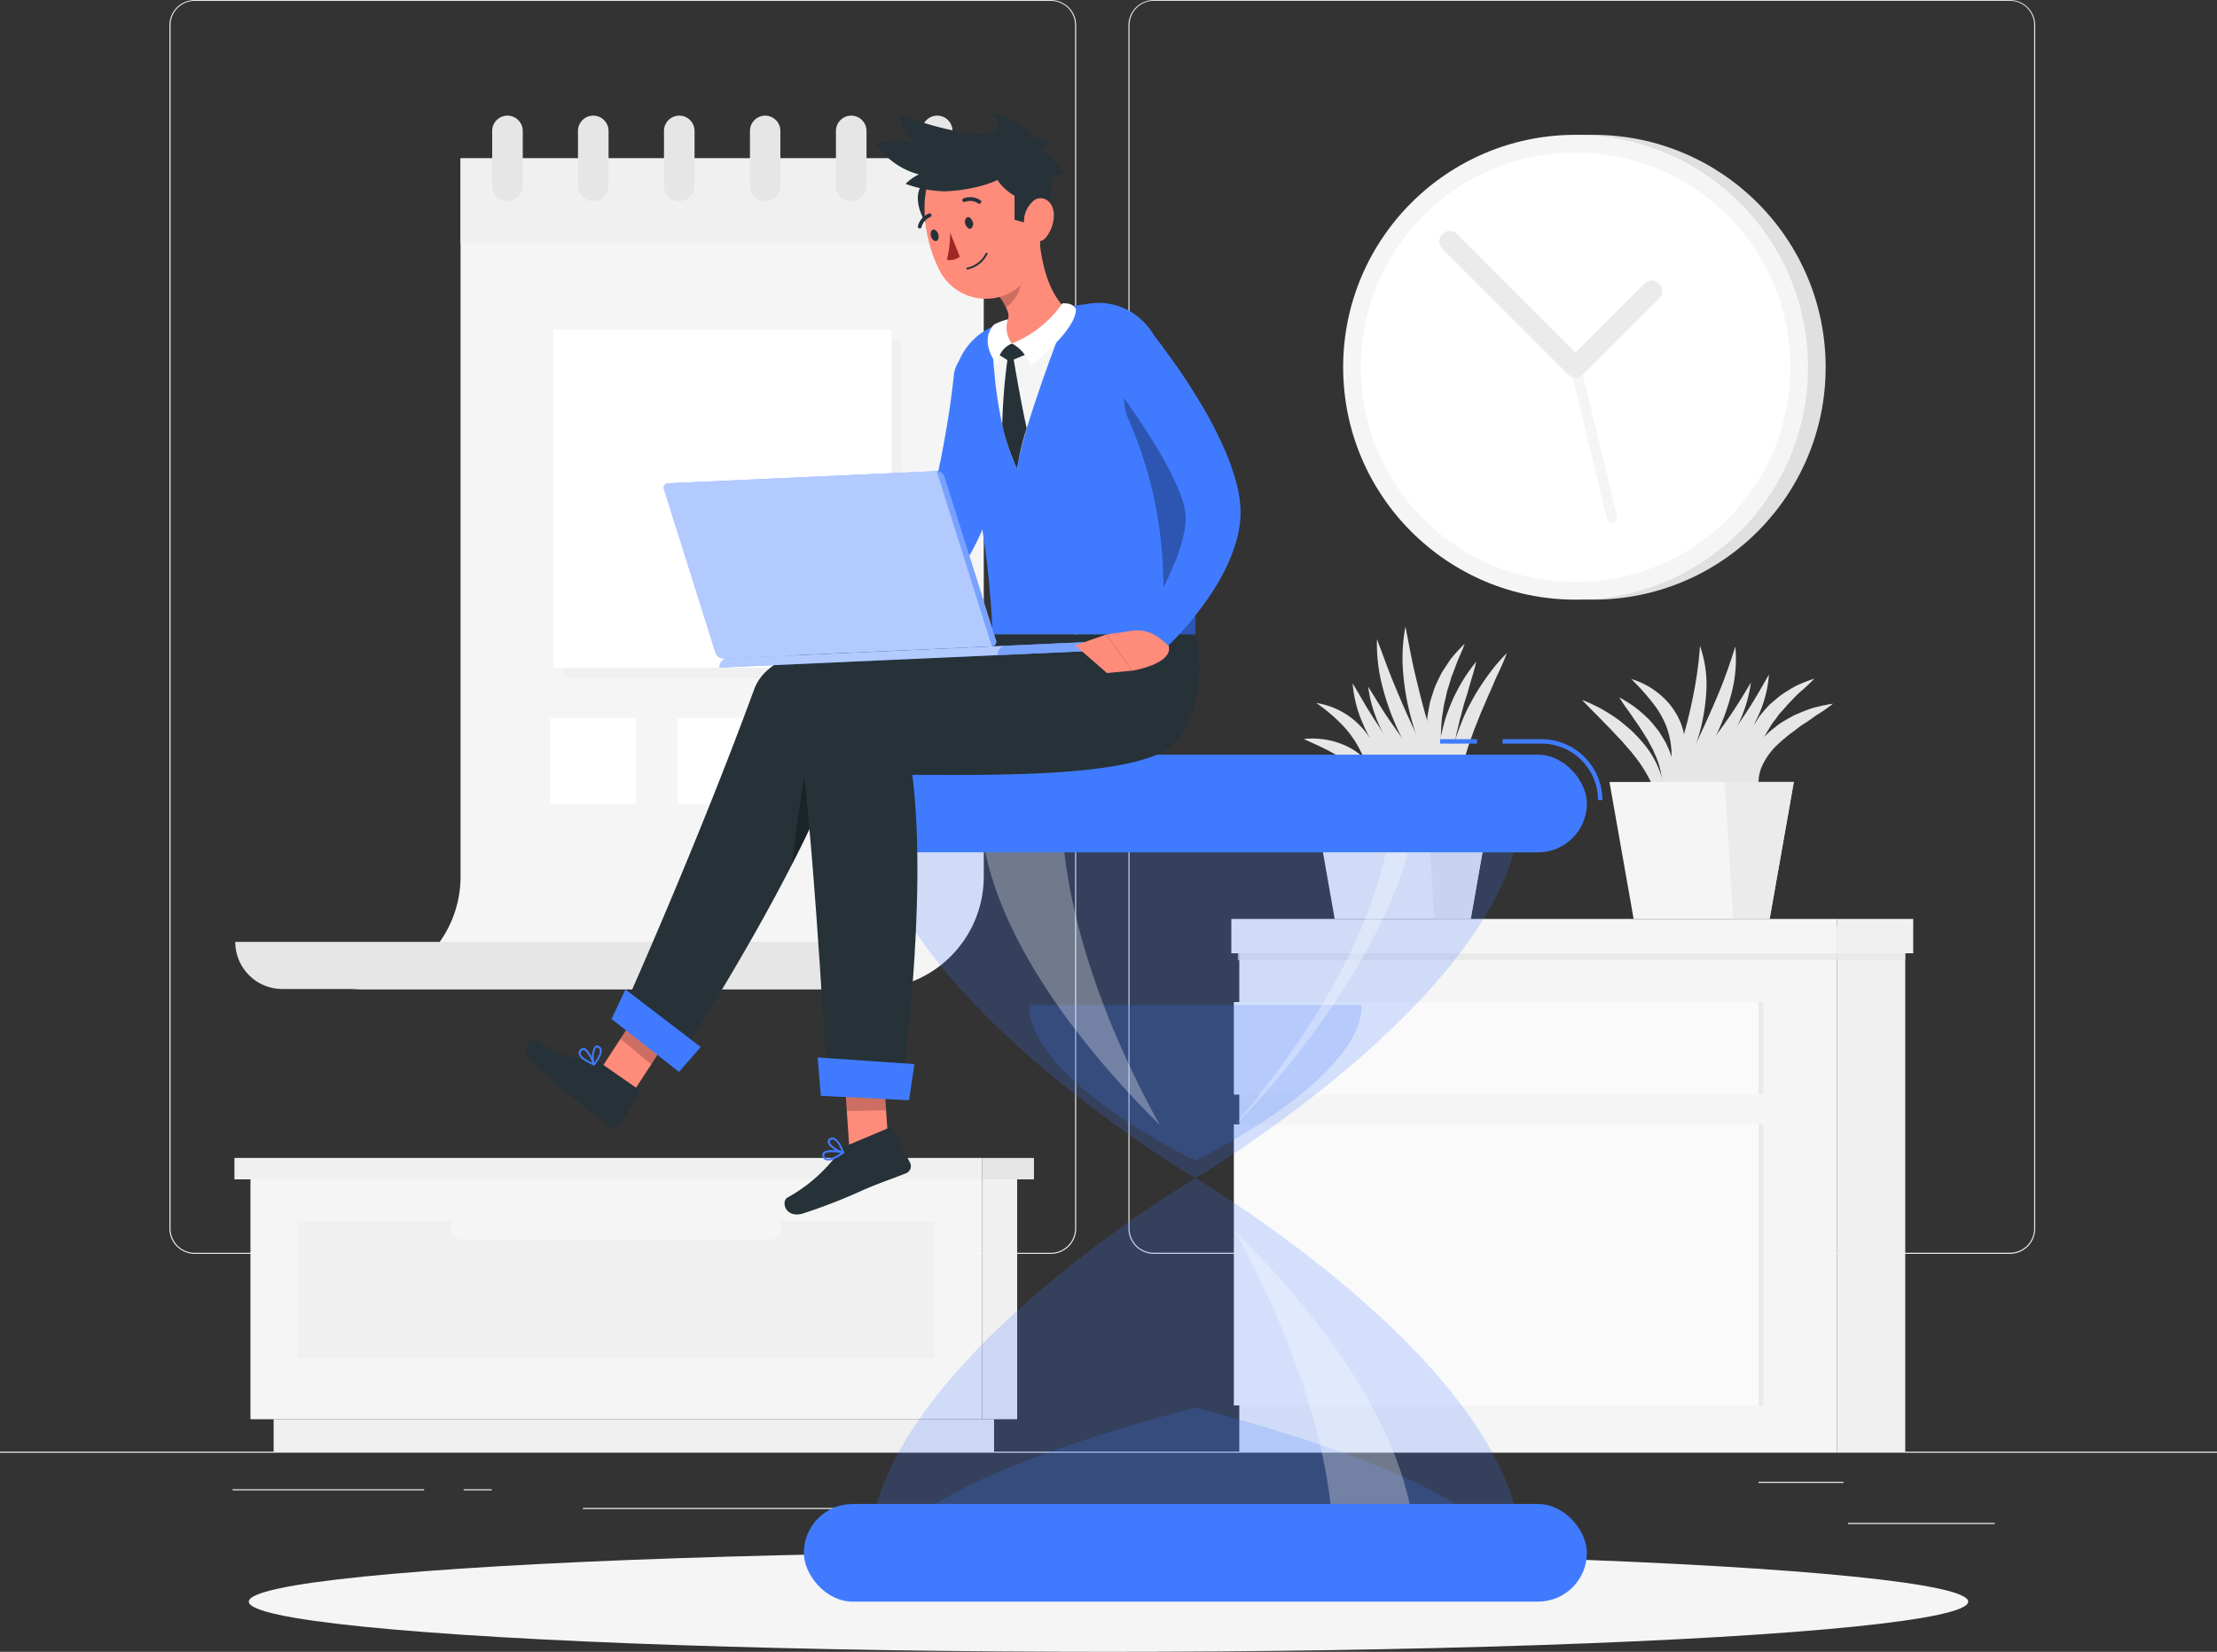
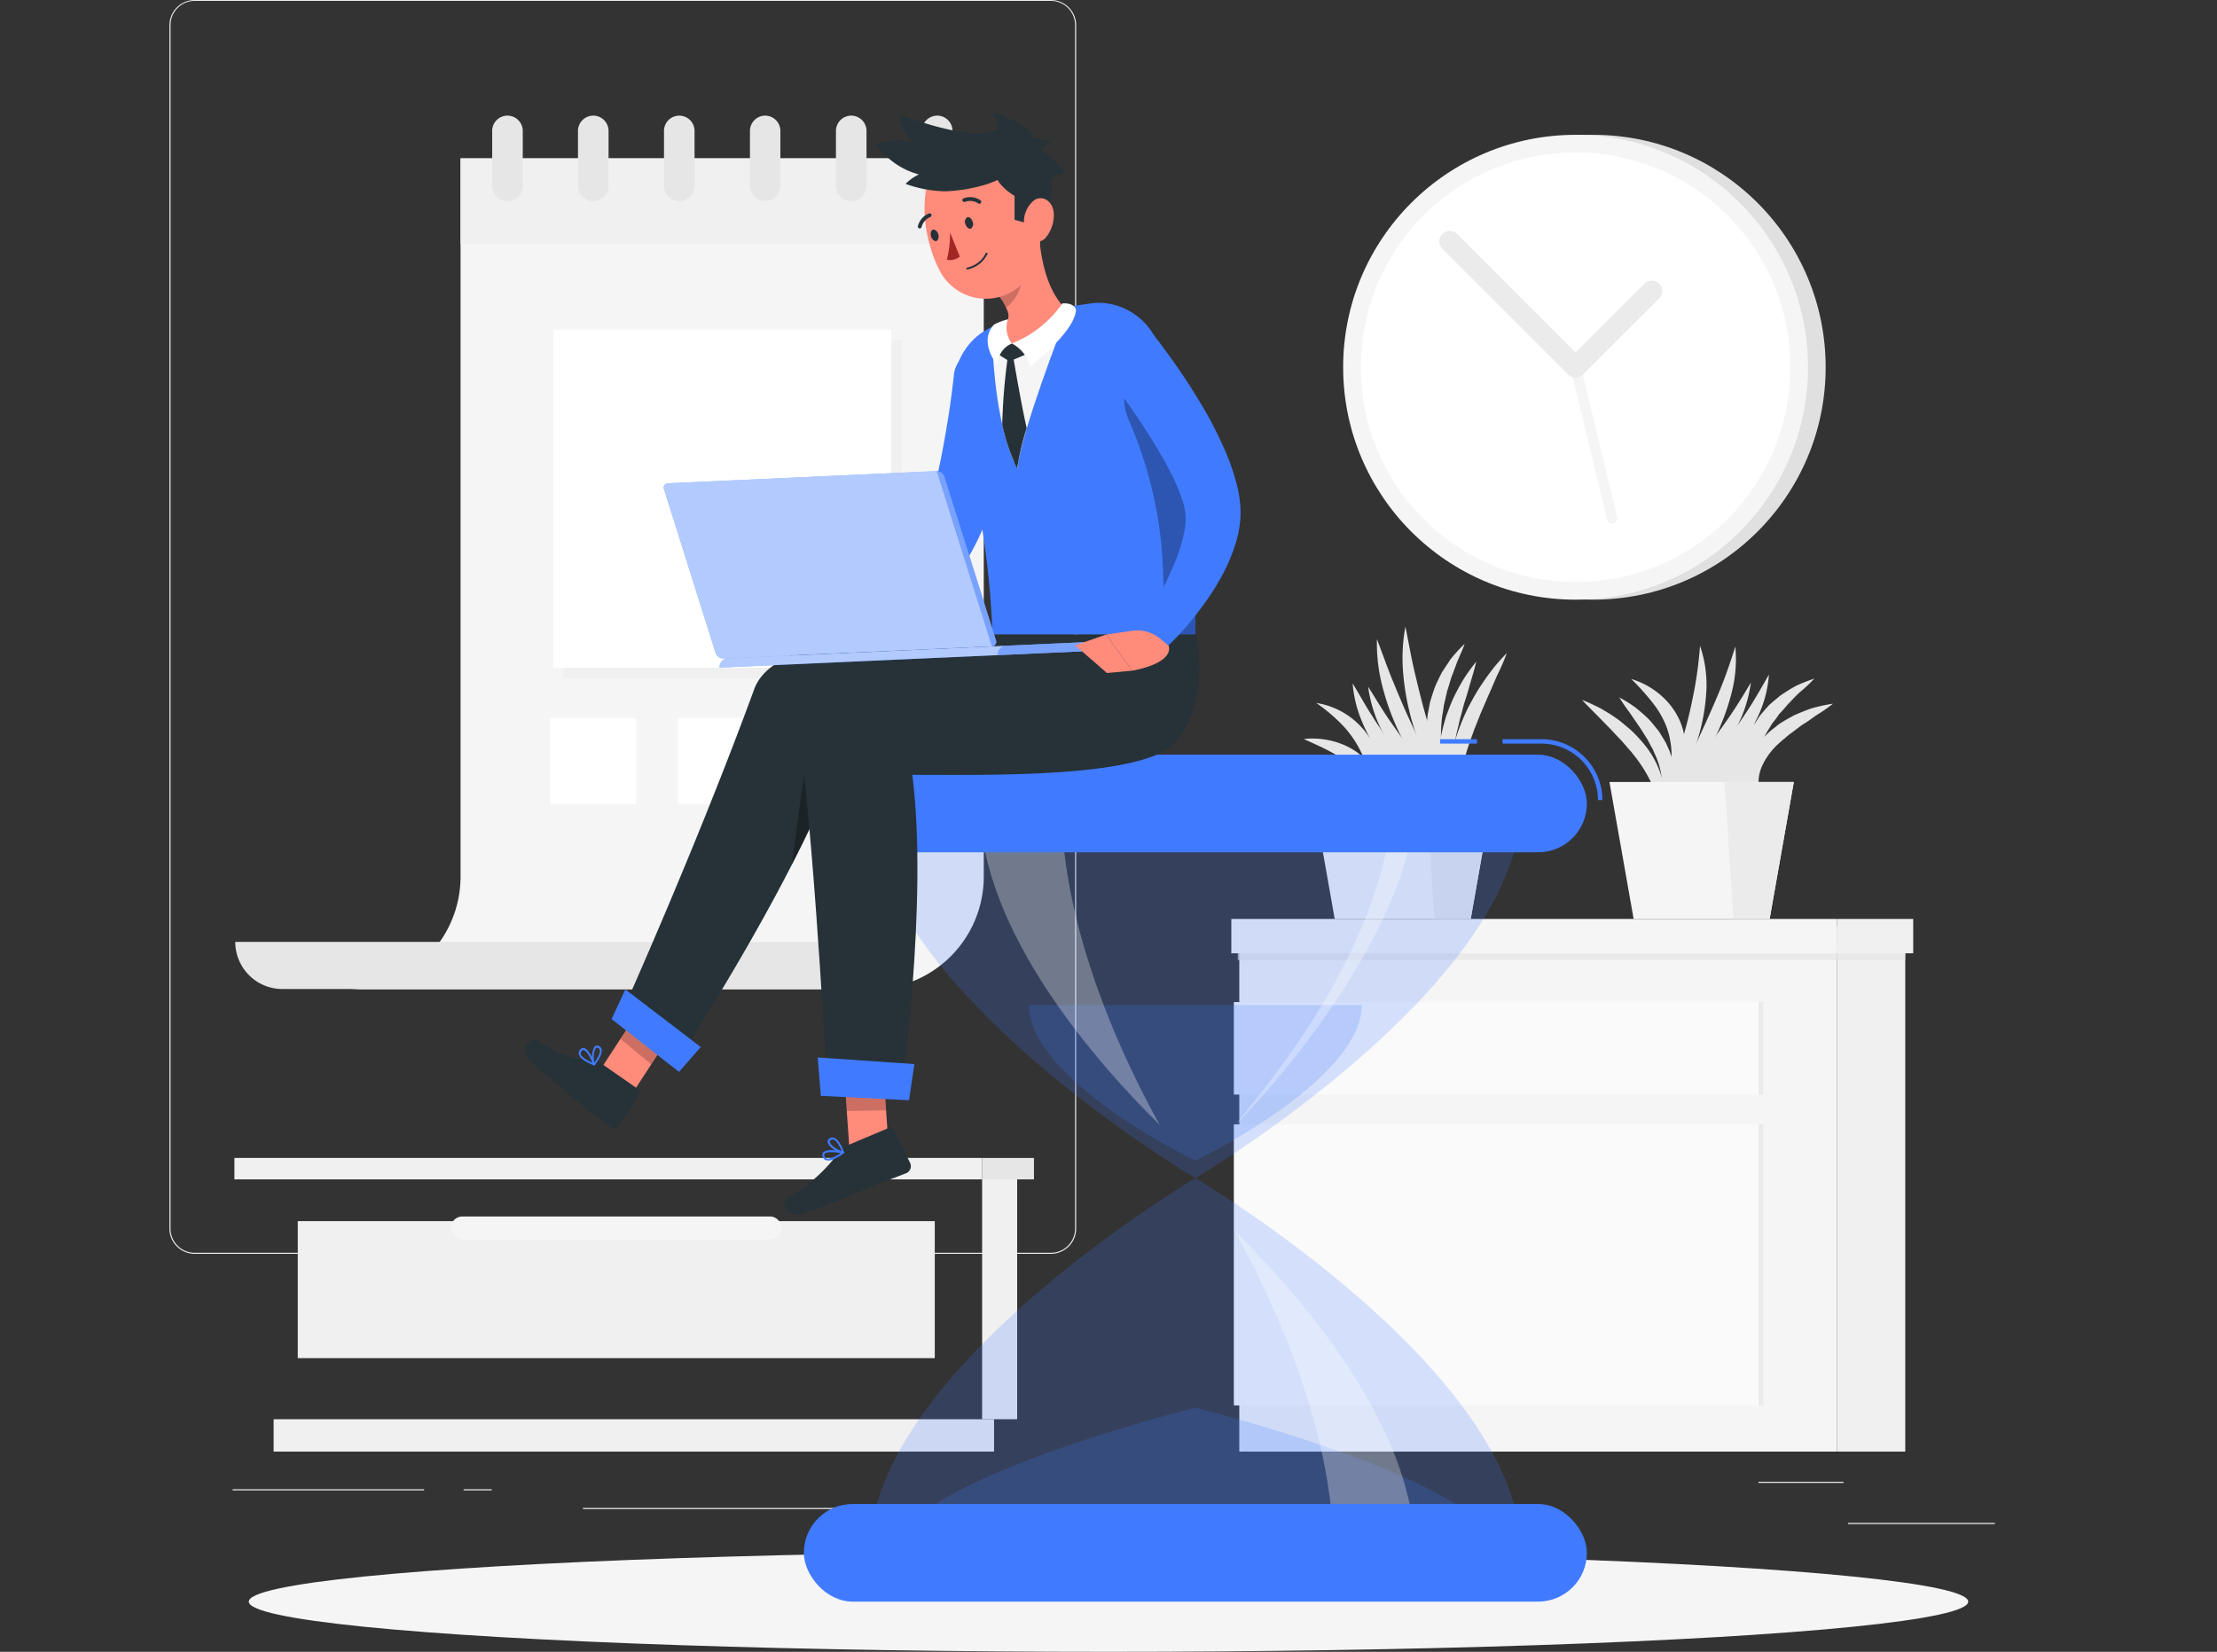
<svg xmlns="http://www.w3.org/2000/svg" width="179.044" height="133.409" viewBox="0 0 179.044 133.409">
  <rect x="0" y="0" width="179.044" height="133.409" fill="#333333" stroke="none" />
  <g id="Work_time-rafiki" data-name="Work time-rafiki" transform="translate(0 -55)">
    <g id="freepik--background-complete--inject-2" transform="translate(0 55)">
-       <rect id="Rectangle_27425" data-name="Rectangle 27425" width="179.044" height="0.09" transform="translate(0 117.238)" fill="#ebebeb" />
      <rect id="Rectangle_27426" data-name="Rectangle 27426" width="11.86" height="0.09" transform="translate(149.244 123)" fill="#ebebeb" />
      <rect id="Rectangle_27427" data-name="Rectangle 27427" width="3.112" height="0.09" transform="translate(115.494 123.974)" fill="#ebebeb" />
      <rect id="Rectangle_27428" data-name="Rectangle 27428" width="6.872" height="0.09" transform="translate(142.014 119.677)" fill="#ebebeb" />
      <rect id="Rectangle_27429" data-name="Rectangle 27429" width="15.466" height="0.09" transform="translate(18.785 120.278)" fill="#ebebeb" />
      <rect id="Rectangle_27430" data-name="Rectangle 27430" width="2.267" height="0.09" transform="translate(37.442 120.278)" fill="#ebebeb" />
      <rect id="Rectangle_27431" data-name="Rectangle 27431" width="33.546" height="0.09" transform="translate(47.078 121.789)" fill="#ebebeb" />
      <path id="Path_54044" data-name="Path 54044" d="M109.394,156.267H40.251a2.045,2.045,0,0,1-2.041-2.045v-97.2A2.045,2.045,0,0,1,40.251,55h69.143a2.045,2.045,0,0,1,2.045,2.045v97.178A2.045,2.045,0,0,1,109.394,156.267ZM40.251,55.072A1.955,1.955,0,0,0,38.3,57.027v97.2a1.955,1.955,0,0,0,1.952,1.955h69.143a1.959,1.959,0,0,0,1.955-1.955v-97.2a1.959,1.959,0,0,0-1.955-1.955Z" transform="translate(-24.527 -55)" fill="#ebebeb" />
-       <path id="Path_54045" data-name="Path 54045" d="M325.691,156.267H256.545a2.048,2.048,0,0,1-2.045-2.045v-97.2A2.048,2.048,0,0,1,256.545,55h69.147a2.045,2.045,0,0,1,2.038,2.027v97.2A2.045,2.045,0,0,1,325.691,156.267Zm-69.147-101.2a1.959,1.959,0,0,0-1.955,1.955v97.2a1.959,1.959,0,0,0,1.955,1.955h69.147a1.959,1.959,0,0,0,1.955-1.955v-97.2a1.959,1.959,0,0,0-1.955-1.955Z" transform="translate(-163.367 -55)" fill="#ebebeb" />
      <circle id="Ellipse_4306" data-name="Ellipse 4306" cx="18.771" cy="18.771" r="18.771" transform="translate(109.897 10.889)" fill="#e0e0e0" />
      <circle id="Ellipse_4307" data-name="Ellipse 4307" cx="18.771" cy="18.771" r="18.771" transform="translate(108.472 10.889)" fill="#f5f5f5" />
      <circle id="Ellipse_4308" data-name="Ellipse 4308" cx="17.349" cy="17.349" r="17.349" transform="translate(102.709 29.663) rotate(-45)" fill="#fff" />
      <path id="Path_54046" data-name="Path 54046" d="M357.552,149.733a.419.419,0,0,1-.408-.322l-2.958-12.2a.423.423,0,0,1,.82-.2l2.954,12.207a.423.423,0,0,1-.312.508.444.444,0,0,1-.1.011Z" transform="translate(-227.351 -107.446)" fill="#f5f5f5" />
      <path id="Path_54047" data-name="Path 54047" d="M335.636,118.964a.838.838,0,0,1-.594-.247L324.89,108.565a.842.842,0,1,1,1.192-1.189l9.554,9.557,5.575-5.575a.842.842,0,0,1,1.189,1.192l-6.17,6.166A.841.841,0,0,1,335.636,118.964Z" transform="translate(-208.393 -88.462)" fill="#ebebeb" />
      <rect id="Rectangle_27432" data-name="Rectangle 27432" width="2.829" height="19.373" transform="translate(82.145 114.624) rotate(180)" fill="#f0f0f0" />
      <rect id="Rectangle_27433" data-name="Rectangle 27433" width="58.182" height="2.614" transform="translate(80.28 117.238) rotate(180)" fill="#f0f0f0" />
-       <rect id="Rectangle_27434" data-name="Rectangle 27434" width="59.088" height="19.373" transform="translate(20.228 95.251)" fill="#f5f5f5" />
      <rect id="Rectangle_27435" data-name="Rectangle 27435" width="51.443" height="11.065" transform="translate(24.049 98.625)" fill="#f0f0f0" />
      <rect id="Rectangle_27436" data-name="Rectangle 27436" width="26.728" height="1.855" rx="0.927" transform="translate(63.138 100.104) rotate(180)" fill="#f5f5f5" />
      <rect id="Rectangle_27437" data-name="Rectangle 27437" width="60.384" height="1.73" transform="translate(79.316 95.251) rotate(180)" fill="#f0f0f0" />
      <rect id="Rectangle_27438" data-name="Rectangle 27438" width="4.186" height="1.73" transform="translate(79.316 93.522)" fill="#e6e6e6" />
      <rect id="Rectangle_27439" data-name="Rectangle 27439" width="5.515" height="42.441" transform="translate(148.352 74.797)" fill="#f0f0f0" />
      <rect id="Rectangle_27440" data-name="Rectangle 27440" width="48.267" height="42.441" transform="translate(148.352 117.238) rotate(180)" fill="#f5f5f5" />
      <rect id="Rectangle_27441" data-name="Rectangle 27441" width="42.376" height="22.699" transform="translate(142.021 113.51) rotate(180)" fill="#fafafa" />
      <rect id="Rectangle_27442" data-name="Rectangle 27442" width="42.376" height="7.473" transform="translate(142.021 88.405) rotate(180)" fill="#fafafa" />
      <rect id="Rectangle_27443" data-name="Rectangle 27443" width="0.38" height="22.699" transform="translate(142.021 90.811)" fill="#e6e6e6" opacity="0.7" />
      <rect id="Rectangle_27444" data-name="Rectangle 27444" width="0.38" height="7.473" transform="translate(142.021 80.931)" fill="#e6e6e6" opacity="0.7" />
      <rect id="Rectangle_27445" data-name="Rectangle 27445" width="53.903" height="0.96" transform="translate(99.964 76.588)" fill="#e6e6e6" opacity="0.7" />
      <rect id="Rectangle_27446" data-name="Rectangle 27446" width="6.159" height="2.775" transform="translate(148.352 74.217)" fill="#f0f0f0" />
      <rect id="Rectangle_27447" data-name="Rectangle 27447" width="48.911" height="2.775" transform="translate(148.352 76.993) rotate(180)" fill="#f5f5f5" />
      <path id="Path_54048" data-name="Path 54048" d="M327.593,215.6a4.458,4.458,0,0,1-.645-1.726,8.7,8.7,0,0,1-.093-1.855,12.226,12.226,0,0,1,.781-3.6,17.834,17.834,0,0,1,.716-1.683c.286-.537.573-1.074.9-1.586s.677-1.006,1.042-1.486a14.4,14.4,0,0,1,1.2-1.361,17.654,17.654,0,0,1-.716,1.665c-.261.544-.466,1.092-.716,1.622l-.695,1.611-.319.813-.165.4-.143.408a22.122,22.122,0,0,0-.97,3.309,12.436,12.436,0,0,0-.251,1.708A6.607,6.607,0,0,0,327.593,215.6Z" transform="translate(-209.803 -149.554)" fill="#e6e6e6" />
      <path id="Path_54049" data-name="Path 54049" d="M299.593,228.922a9.221,9.221,0,0,0-.226-2.575,5.106,5.106,0,0,0-1.049-2.091,7.064,7.064,0,0,0-1.891-1.49c-.734-.426-1.543-.759-2.378-1.153a6.554,6.554,0,0,1,2.75.294,5.984,5.984,0,0,1,1.3.609,5.254,5.254,0,0,1,1.121.97,4.548,4.548,0,0,1,1.074,2.732,4.623,4.623,0,0,1-.705,2.7Z" transform="translate(-188.754 -161.928)" fill="#e6e6e6" />
      <path id="Path_54050" data-name="Path 54050" d="M301.708,223.645a23.743,23.743,0,0,0-.283-3.008,11.773,11.773,0,0,0-.784-2.761,8.693,8.693,0,0,0-1.518-2.378,13.933,13.933,0,0,0-2.263-1.948,6.241,6.241,0,0,1,2.9,1.26,6.61,6.61,0,0,1,1.973,2.593,7.77,7.77,0,0,1,.62,3.162A7.471,7.471,0,0,1,301.708,223.645Z" transform="translate(-190.558 -156.775)" fill="#e6e6e6" />
      <path id="Path_54051" data-name="Path 54051" d="M320.354,210.767a16.833,16.833,0,0,1-1.969-3.262,23.4,23.4,0,0,1-1.328-3.581,20.309,20.309,0,0,1-.691-3.767,13.919,13.919,0,0,1,.175-3.817c.261,1.257.462,2.471.748,3.678s.573,2.4.913,3.581.684,2.371,1.053,3.556S320,209.543,320.354,210.767Z" transform="translate(-203.041 -145.728)" fill="#e6e6e6" />
      <path id="Path_54052" data-name="Path 54052" d="M316.322,212.494a17.186,17.186,0,0,1-2.356-2.865,23.732,23.732,0,0,1-1.79-3.248,20.129,20.129,0,0,1-1.232-3.513,13.7,13.7,0,0,1-.412-3.7c.451,1.167.841,2.3,1.3,3.413s.92,2.217,1.432,3.309,1.006,2.181,1.529,3.277S315.825,211.356,316.322,212.494Z" transform="translate(-199.331 -147.544)" fill="#e6e6e6" />
      <path id="Path_54053" data-name="Path 54053" d="M316.385,220.522a13.429,13.429,0,0,1-2.775-1.955,18.1,18.1,0,0,1-2.3-2.507,15.657,15.657,0,0,1-1.79-2.908,11.012,11.012,0,0,1-.967-3.262c.616.963,1.16,1.905,1.79,2.8s1.239,1.79,1.909,2.646,1.339,1.715,2.034,2.567S315.683,219.626,316.385,220.522Z" transform="translate(-198.062 -154.426)" fill="#e6e6e6" />
      <path id="Path_54054" data-name="Path 54054" d="M312.2,218.908a9.819,9.819,0,0,1-2.678-1.647,13.158,13.158,0,0,1-2.149-2.3,14.059,14.059,0,0,1-.874-1.321,13.071,13.071,0,0,1-.691-1.432,9.844,9.844,0,0,1-.748-3.058c.562.9,1.024,1.79,1.583,2.628.251.433.551.834.813,1.257a13.633,13.633,0,0,0,.874,1.21q.888,1.2,1.862,2.345C310.822,217.368,311.484,218.124,312.2,218.908Z" transform="translate(-195.822 -153.951)" fill="#e6e6e6" />
      <path id="Path_54055" data-name="Path 54055" d="M326.2,216.362a3.269,3.269,0,0,1-1.074-1.282,6.019,6.019,0,0,1-.519-1.619,9.006,9.006,0,0,1,.093-3.352,16.216,16.216,0,0,1,.43-1.6c.2-.512.387-1.031.63-1.522s.5-.97.791-1.432a16.035,16.035,0,0,1,.963-1.325c-.115.541-.276,1.053-.43,1.565s-.283,1.028-.451,1.525-.269,1.013-.423,1.511l-.175.756c-.061.251-.133.5-.168.756a14.442,14.442,0,0,0-.329,3.026,7.739,7.739,0,0,0,.136,1.515A4.6,4.6,0,0,0,326.2,216.362Z" transform="translate(-208.295 -150.792)" fill="#e6e6e6" />
      <path id="Path_54056" data-name="Path 54056" d="M323.778,212.633a7.083,7.083,0,0,1-1.658-2.965,8.841,8.841,0,0,1-.312-3.452c.018-.29.09-.573.136-.859l.082-.43.125-.415c.093-.276.172-.551.276-.82s.24-.526.358-.784l.193-.383.233-.358.473-.716a13.1,13.1,0,0,1,1.142-1.25c-.186.541-.433,1.031-.634,1.54l-.283.763-.143.358-.115.387c-.075.254-.154.508-.236.759l-.175.77-.093.383-.054.387c-.032.258-.1.516-.111.773a13.3,13.3,0,0,0,.043,3.133A14.818,14.818,0,0,0,323.778,212.633Z" transform="translate(-206.54 -148.206)" fill="#e6e6e6" />
      <path id="Path_54057" data-name="Path 54057" d="M313.981,225.516l-5.131-4.566.759,6.2Z" transform="translate(-198.255 -161.525)" fill="#e6e6e6" />
      <path id="Path_54058" data-name="Path 54058" d="M295.56,231.37h14.889L308.5,242.431H297.512Z" transform="translate(-189.723 -168.214)" fill="#f5f5f5" />
      <path id="Path_54059" data-name="Path 54059" d="M321.54,231.37h5.586l-1.952,11.061h-2.933Z" transform="translate(-206.4 -168.214)" fill="#ebebeb" />
      <path id="Path_54060" data-name="Path 54060" d="M362.915,222.4a4.018,4.018,0,0,0-.061-1.468,6.087,6.087,0,0,0-.44-1.336,11.1,11.1,0,0,0-1.515-2.385c-.136-.2-.312-.358-.466-.548s-.312-.358-.476-.548c-.358-.358-.666-.716-1.021-1.074s-.695-.716-1.053-1.074-.716-.716-1.074-1.106c.483.183.942.408,1.407.637a15.088,15.088,0,0,1,1.314.813,7.2,7.2,0,0,1,.616.473c.2.165.4.337.594.5a12.527,12.527,0,0,1,1.074,1.149,7.52,7.52,0,0,1,1.472,2.832,4.882,4.882,0,0,1,.14,1.611,2.894,2.894,0,0,1-.512,1.518Z" transform="translate(-229.041 -156.332)" fill="#e6e6e6" />
      <path id="Path_54061" data-name="Path 54061" d="M395.5,221.451a2.675,2.675,0,0,1-.806-1.225,3.342,3.342,0,0,1-.161-.756,3.624,3.624,0,0,1,0-.394,1.583,1.583,0,0,1,.036-.39,4.848,4.848,0,0,1,1.518-2.636c.179-.175.383-.315.573-.473a4.559,4.559,0,0,1,.6-.423c.208-.122.415-.247.63-.358.1-.057.208-.122.319-.172l.329-.14c.222-.093.444-.179.666-.265a4.549,4.549,0,0,1,.68-.215,13.483,13.483,0,0,1,1.4-.286,12.83,12.83,0,0,1-1.157.816c-.2.118-.383.251-.569.387s-.358.258-.566.383c-.39.233-.716.53-1.074.781a4.73,4.73,0,0,0-.508.412,5.87,5.87,0,0,0-.494.423,5.539,5.539,0,0,0-1.432,1.991,4.441,4.441,0,0,0-.165.587,4.028,4.028,0,0,0-.05.627A3.938,3.938,0,0,0,395.5,221.451Z" transform="translate(-253.25 -156.884)" fill="#e6e6e6" />
      <path id="Path_54062" data-name="Path 54062" d="M394.372,217.805a4.849,4.849,0,0,1-1-2.936,6.087,6.087,0,0,1,.8-3.1l.43-.68c.165-.211.34-.412.516-.612l.269-.3.294-.258.6-.5a14.076,14.076,0,0,1,1.321-.813,14.275,14.275,0,0,1,1.432-.559,12.959,12.959,0,0,1-1.1,1.038c-.383.322-.695.691-1.031,1.031-.158.186-.311.358-.473.541l-.24.261-.2.286c-.136.19-.286.358-.419.559l-.358.591a7.642,7.642,0,0,0-.906,2.575,8.172,8.172,0,0,0,.068,2.883Z" transform="translate(-252.508 -153.238)" fill="#e6e6e6" />
      <path id="Path_54063" data-name="Path 54063" d="M375.14,213.6c.3-1.106.62-2.174.931-3.223s.616-2.12.9-3.18.512-2.127.716-3.223a32.366,32.366,0,0,0,.412-3.309,9.668,9.668,0,0,1,.523,3.4,16.052,16.052,0,0,1-.5,3.409,18.512,18.512,0,0,1-1.178,3.223A14.08,14.08,0,0,1,375.14,213.6Z" transform="translate(-240.807 -148.507)" fill="#e6e6e6" />
      <path id="Path_54064" data-name="Path 54064" d="M376.18,213.528c.466-1.074.967-2.149,1.461-3.176s.992-2.073,1.468-3.112.935-2.08,1.361-3.137.791-2.149,1.149-3.273a10.868,10.868,0,0,1-.254,3.549,18.657,18.657,0,0,1-1.171,3.359,22.263,22.263,0,0,1-1.744,3.08,16.224,16.224,0,0,1-2.27,2.711Z" transform="translate(-241.474 -148.61)" fill="#e6e6e6" />
      <path id="Path_54065" data-name="Path 54065" d="M372.11,220.092c.7-.96,1.432-1.866,2.149-2.772s1.432-1.79,2.127-2.7,1.375-1.819,2.027-2.757,1.246-1.905,1.851-2.929a10.892,10.892,0,0,1-1.042,3.4,18.577,18.577,0,0,1-1.891,3.012,22.3,22.3,0,0,1-2.388,2.61,16.271,16.271,0,0,1-2.833,2.138Z" transform="translate(-238.862 -153.81)" fill="#e6e6e6" />
      <path id="Path_54066" data-name="Path 54066" d="M378.23,217.388c.684-.856,1.368-1.665,2.041-2.485s1.325-1.633,1.962-2.46,1.228-1.679,1.79-2.55,1.074-1.79,1.626-2.743a9.514,9.514,0,0,1-.8,3.187,13.936,13.936,0,0,1-1.687,2.829,16.472,16.472,0,0,1-2.242,2.388A12.34,12.34,0,0,1,378.23,217.388Z" transform="translate(-242.79 -152.667)" fill="#e6e6e6" />
      <path id="Path_54067" data-name="Path 54067" d="M368.121,221.686a5.181,5.181,0,0,0,.544-2.507,6.253,6.253,0,0,0-.623-2.385l-.122-.29-.154-.279-.3-.566c-.24-.358-.455-.741-.716-1.11s-.5-.738-.763-1.106a13.762,13.762,0,0,1-.777-1.153,13.026,13.026,0,0,1,1.2.745,12.276,12.276,0,0,1,1.074.92,5.577,5.577,0,0,1,.476.53q.229.276.451.559l.383.619.183.315.15.337a5.164,5.164,0,0,1,.465,2.922A3.581,3.581,0,0,1,368.121,221.686Z" transform="translate(-234.433 -155.966)" fill="#e6e6e6" />
      <path id="Path_54068" data-name="Path 54068" d="M370.508,217.886a13.509,13.509,0,0,0,.6-2.732,7.065,7.065,0,0,0-.19-2.585,5.983,5.983,0,0,0-.465-1.2,7.252,7.252,0,0,0-.695-1.121,18.864,18.864,0,0,0-1.869-2.1,6.4,6.4,0,0,1,2.568,1.475,5.637,5.637,0,0,1,.981,1.189,5.332,5.332,0,0,1,.63,1.432,5.669,5.669,0,0,1-.047,3.083A5.729,5.729,0,0,1,370.508,217.886Z" transform="translate(-236.153 -153.309)" fill="#e6e6e6" />
      <path id="Path_54069" data-name="Path 54069" d="M380.09,223.328l5.6-5.378-.226,5.275Z" transform="translate(-243.984 -159.6)" fill="#e6e6e6" />
      <path id="Path_54070" data-name="Path 54070" d="M362.98,231.37h14.889l-1.952,11.061H364.932Z" transform="translate(-233.001 -168.214)" fill="#f5f5f5" />
      <path id="Path_54071" data-name="Path 54071" d="M388.95,231.37h5.59l-1.952,11.061h-2.933Z" transform="translate(-249.672 -168.214)" fill="#ebebeb" />
      <path id="Path_54072" data-name="Path 54072" d="M87.565,90.72v58.01a9.1,9.1,0,0,1-9.1,9.1h42.254a9.1,9.1,0,0,0,9.1-9.1V90.72Z" transform="translate(-50.371 -77.929)" fill="#f5f5f5" />
      <rect id="Rectangle_27448" data-name="Rectangle 27448" width="27.304" height="27.304" transform="translate(45.517 27.476)" fill="#f0f0f0" />
      <rect id="Rectangle_27449" data-name="Rectangle 27449" width="27.304" height="27.304" transform="translate(44.679 26.635)" fill="#fff" />
      <rect id="Rectangle_27450" data-name="Rectangle 27450" width="6.943" height="6.943" transform="translate(44.439 57.982)" fill="#fff" />
      <rect id="Rectangle_27451" data-name="Rectangle 27451" width="6.943" height="6.943" transform="translate(65.036 57.982)" fill="#fff" />
      <rect id="Rectangle_27452" data-name="Rectangle 27452" width="6.943" height="6.943" transform="translate(54.737 57.982)" fill="#fff" />
      <rect id="Rectangle_27453" data-name="Rectangle 27453" width="42.265" height="6.904" transform="translate(37.195 12.791)" fill="#f0f0f0" />
      <path id="Path_54073" data-name="Path 54073" d="M111,82.315v4.433a1.232,1.232,0,0,0,1.235,1.235h0a1.235,1.235,0,0,0,1.235-1.235V82.315a1.239,1.239,0,0,0-1.235-1.235h0A1.235,1.235,0,0,0,111,82.315Z" transform="translate(-71.252 -71.741)" fill="#e6e6e6" />
      <path id="Path_54074" data-name="Path 54074" d="M207.92,82.315v4.433a1.235,1.235,0,0,0,1.235,1.235h0a1.232,1.232,0,0,0,1.235-1.235V82.315a1.235,1.235,0,0,0-1.235-1.235h0A1.239,1.239,0,0,0,207.92,82.315Z" transform="translate(-133.466 -71.741)" fill="#e6e6e6" />
      <path id="Path_54075" data-name="Path 54075" d="M188.53,82.315v4.433a1.235,1.235,0,0,0,1.235,1.235h0A1.235,1.235,0,0,0,191,86.749V82.315a1.239,1.239,0,0,0-1.228-1.235h0A1.239,1.239,0,0,0,188.53,82.315Z" transform="translate(-121.02 -71.741)" fill="#e6e6e6" />
      <path id="Path_54076" data-name="Path 54076" d="M169.14,82.315v4.433a1.232,1.232,0,0,0,1.235,1.235h0a1.232,1.232,0,0,0,1.221-1.235V82.315a1.235,1.235,0,0,0-1.232-1.235h0A1.235,1.235,0,0,0,169.14,82.315Z" transform="translate(-108.573 -71.741)" fill="#e6e6e6" />
      <path id="Path_54077" data-name="Path 54077" d="M149.75,82.315v4.433a1.232,1.232,0,0,0,1.232,1.235h0a1.232,1.232,0,0,0,1.235-1.235V82.315a1.235,1.235,0,0,0-1.235-1.235h0A1.235,1.235,0,0,0,149.75,82.315Z" transform="translate(-96.126 -71.741)" fill="#e6e6e6" />
      <path id="Path_54078" data-name="Path 54078" d="M130.35,82.315v4.433a1.235,1.235,0,0,0,1.235,1.235h0a1.235,1.235,0,0,0,1.235-1.235V82.315a1.239,1.239,0,0,0-1.235-1.235h0A1.239,1.239,0,0,0,130.35,82.315Z" transform="translate(-83.673 -71.741)" fill="#e6e6e6" />
      <path id="Path_54079" data-name="Path 54079" d="M100.618,267.44a3.806,3.806,0,0,0,3.806,3.806H56.866a3.806,3.806,0,0,1-3.806-3.806Z" transform="translate(-34.06 -191.368)" fill="#e6e6e6" />
    </g>
    <g id="freepik--Shadow--inject-2" transform="translate(20.092 180.302)">
      <ellipse id="freepik--path--inject-2" cx="69.43" cy="4.054" rx="69.43" ry="4.054" fill="#f5f5f5" />
    </g>
    <g id="freepik--Hourglass--inject-2" transform="translate(64.918 114.7)">
      <path id="Path_54080" data-name="Path 54080" d="M222.416,320.73S196.1,336.267,196.1,350.988h52.639C248.735,336.267,222.416,320.73,222.416,320.73Z" transform="translate(-190.797 -285.276)" fill="#407bff" opacity="0.2" />
      <path id="Path_54081" data-name="Path 54081" d="M226.03,372.5s-24.3,6.02-24.3,11.72h48.6C250.33,378.519,226.03,372.5,226.03,372.5Z" transform="translate(-194.411 -318.507)" fill="#407bff" opacity="0.2" />
      <path id="Path_54082" data-name="Path 54082" d="M278.51,332.71c4.942,4.859,14.546,15.627,14.546,25.969H286.47C286.47,348.337,281.214,337.569,278.51,332.71Z" transform="translate(-243.697 -292.966)" fill="#fff" opacity="0.3" />
      <path id="Path_54083" data-name="Path 54083" d="M222.416,266.488S196.1,250.951,196.1,236.23h52.639C248.735,250.951,222.416,266.488,222.416,266.488Z" transform="translate(-190.797 -231.034)" fill="#407bff" opacity="0.2" />
      <path id="Path_54084" data-name="Path 54084" d="M245.505,294.239s-13.435-6.446-13.435-12.569h26.875C258.945,287.783,245.505,294.239,245.505,294.239Z" transform="translate(-213.886 -260.203)" fill="#407bff" opacity="0.2" />
      <path id="Path_54085" data-name="Path 54085" d="M235.531,262.2C230.593,257.339,221,246.572,221,236.23h6.585C227.571,246.572,232.817,257.339,235.531,262.2Z" transform="translate(-206.78 -231.034)" fill="#fff" opacity="0.3" />
      <path id="Path_54086" data-name="Path 54086" d="M278.51,262.2c4.942-4.859,14.306-16.873,14.546-25.969H291.3C290.477,247.32,282.42,257.5,278.51,262.2Z" transform="translate(-243.697 -231.034)" fill="#fff" opacity="0.3" />
      <rect id="Rectangle_27454" data-name="Rectangle 27454" width="2.983" height="0.358" transform="translate(51.382)" fill="#407bff" />
      <path id="Path_54087" data-name="Path 54087" d="M346.934,226.64h-.358a4.566,4.566,0,0,0-4.558-4.562H338.87v-.358h3.148A4.927,4.927,0,0,1,346.934,226.64Z" transform="translate(-282.442 -221.72)" fill="#407bff" />
      <rect id="Rectangle_27455" data-name="Rectangle 27455" width="63.238" height="7.885" rx="3.943" transform="translate(0 1.253)" fill="#407bff" />
      <rect id="Rectangle_27456" data-name="Rectangle 27456" width="63.238" height="7.885" rx="3.943" transform="translate(0 61.77)" fill="#407bff" />
    </g>
    <g id="freepik--Character--inject-2" transform="translate(42.454 64.116)">
      <path id="Path_54088" data-name="Path 54088" d="M136.368,289.262l-2.428-2.156,4.139-6.356,2.428,2.152Z" transform="translate(-128.432 -209.027)" fill="#ff8b7b" />
      <path id="Path_54089" data-name="Path 54089" d="M124.567,291.357l3.087,2.149a.236.236,0,0,1,.075.326l-1.547,2.55a.594.594,0,0,1-.82.154c-1.074-.763-1.472-1.135-2.757-2.174a47.728,47.728,0,0,1-3.652-3.183c-.953-.988.054-1.944.559-1.6a9.211,9.211,0,0,0,4.465,1.629A.932.932,0,0,1,124.567,291.357Z" transform="translate(-118.557 -214.647)" fill="#263238" />
      <path id="Path_54090" data-name="Path 54090" d="M144.349,282.906l-2.428-2.156-1.991,3.062,2.489,2.066Z" transform="translate(-132.277 -209.027)" opacity="0.2" />
      <path id="Path_54091" data-name="Path 54091" d="M169.473,197.935s-16.293-1.114-18.313,4.408c-4.594,12.555-10.571,25.872-10.571,25.872l4.8,3.477s10.152-15.523,13.249-25.489c6.267,1.522,17.6,2.822,21.245-1.368a5.609,5.609,0,0,0,.784-6.9Z" transform="translate(-132.7 -155.808)" fill="#263238" />
      <path id="Path_54092" data-name="Path 54092" d="M179.924,225.35c-.38,1.533-.956,5.923-1.314,8.834.791-1.533,1.543-3.087,2.22-4.605Z" transform="translate(-157.106 -173.465)" opacity="0.3" />
      <path id="Path_54093" data-name="Path 54093" d="M143.377,284.82l-5.447-4.268,1.114-2.392,6.087,4.652Z" transform="translate(-130.993 -207.365)" fill="#407bff" />
      <path id="Path_54094" data-name="Path 54094" d="M130.937,292.351a4.379,4.379,0,0,0,.8.412.079.079,0,0,0,.1-.1c-.047-.122-.455-1.192-.881-1.3a.3.3,0,0,0-.276.079.437.437,0,0,0-.161.4A.917.917,0,0,0,130.937,292.351Zm.691.2c-.562-.243-.913-.512-.953-.716a.279.279,0,0,1,.115-.261.136.136,0,0,1,.132-.039C131.152,291.589,131.449,292.122,131.628,292.548Z" transform="translate(-126.235 -215.837)" fill="#407bff" />
      <path id="Path_54095" data-name="Path 54095" d="M133.643,292.4a.064.064,0,0,0,.036,0,.082.082,0,0,0,.072-.029c.025-.029.634-.777.544-1.239a.394.394,0,0,0-.211-.276.3.3,0,0,0-.358.032,1.724,1.724,0,0,0-.1,1.468A.1.1,0,0,0,133.643,292.4Zm.4-1.371a.233.233,0,0,1,.1.15c.054.272-.236.741-.426,1a1.586,1.586,0,0,1,.107-1.16c.036-.032.086-.064.19,0Z" transform="translate(-128.157 -215.487)" fill="#407bff" />
      <path id="Path_54096" data-name="Path 54096" d="M193.843,301.093l-3.133.627-.58-8.39,3.183.1Z" transform="translate(-164.501 -217.102)" fill="#ff8b7b" />
      <path id="Path_54097" data-name="Path 54097" d="M181.815,310.813l3.581-1.508a.243.243,0,0,1,.329.118l1.368,2.75a.616.616,0,0,1-.319.8c-1.253.5-1.876.68-3.448,1.346a44.642,44.642,0,0,1-4.977,1.937c-1.4.347-1.712-1.053-1.146-1.325a12.69,12.69,0,0,0,4.157-3.7A.991.991,0,0,1,181.815,310.813Z" transform="translate(-156.032 -227.341)" fill="#263238" />
      <path id="Path_54098" data-name="Path 54098" d="M186.386,315.139a4.393,4.393,0,0,0,.8-.473.079.079,0,0,0-.032-.143c-.129-.029-1.289-.261-1.615.054a.3.3,0,0,0-.082.283.44.44,0,0,0,.261.358A.938.938,0,0,0,186.386,315.139Zm.548-.494c-.519.358-.945.512-1.157.43a.283.283,0,0,1-.165-.243.143.143,0,0,1,.036-.14C185.824,314.524,186.469,314.566,186.934,314.645Z" transform="translate(-161.495 -230.636)" fill="#407bff" />
      <path id="Path_54099" data-name="Path 54099" d="M187.947,312.84a.112.112,0,0,0,.032-.025.082.082,0,0,0,0-.075c0-.039-.329-.985-.781-1.16a.4.4,0,0,0-.358.032.3.3,0,0,0-.172.337c.072.358.827.841,1.225.9A.072.072,0,0,0,187.947,312.84Zm-.978-1.107a.24.24,0,0,1,.186,0c.269.1.516.616.637.924-.358-.118-.906-.487-.953-.738a.164.164,0,0,1,.1-.165Z" transform="translate(-162.275 -228.799)" fill="#407bff" />
      <path id="Path_54100" data-name="Path 54100" d="M193.317,293.434l-3.187-.1.3,4.383,3.173-.057Z" transform="translate(-164.501 -217.102)" opacity="0.2" />
      <path id="Path_54101" data-name="Path 54101" d="M203.088,198.1s-23.276,2.2-22.438,9.21c1.225,10.109,2.12,27.809,2.12,27.809l5.934.233s2.227-15.563.924-25.915c6.027,0,19.118.319,21.421-2.8,2.732-3.7,1.468-8.54,1.468-8.54Z" transform="translate(-158.401 -155.973)" fill="#263238" />
      <path id="Path_54102" data-name="Path 54102" d="M191.787,296.962l-7.122-.355-.254-3.1,7.81.537Z" transform="translate(-160.829 -217.218)" fill="#407bff" />
      <path id="Path_54103" data-name="Path 54103" d="M194.9,136.13c-.05.641-.107,1.21-.186,1.808s-.154,1.182-.247,1.773c-.172,1.178-.408,2.349-.673,3.527a33.178,33.178,0,0,1-1,3.538,18.854,18.854,0,0,1-1.622,3.581,8.953,8.953,0,0,1-1.432,1.823,5.512,5.512,0,0,1-.462.387c-.147.122-.294.226-.444.329a9.136,9.136,0,0,1-.892.555,17.337,17.337,0,0,1-3.581,1.457c-.591.183-1.185.329-1.79.462s-1.182.247-1.79.34a28.8,28.8,0,0,1-3.581.358,1.225,1.225,0,0,1-.43-2.388l.047-.018a57.541,57.541,0,0,0,6.17-2.349,16.831,16.831,0,0,0,2.643-1.5c.19-.136.358-.276.53-.415.079-.068.161-.136.229-.208a2.024,2.024,0,0,0,.179-.183,4.912,4.912,0,0,0,.609-.935,15.4,15.4,0,0,0,1.042-2.754c.29-1.006.541-2.055.748-3.123s.394-2.149.569-3.244.308-2.213.43-3.251v-.061a2.46,2.46,0,0,1,4.892.487Z" transform="translate(-155.382 -114.525)" fill="#407bff" />
      <path id="Path_54104" data-name="Path 54104" d="M176.61,188l-1.79.111,1.432,3.294s3.1-.068,3.033-1.593l-.559-.716A2.915,2.915,0,0,0,176.61,188Z" transform="translate(-154.673 -149.49)" fill="#ff8b7b" />
      <path id="Path_54105" data-name="Path 54105" d="M169.34,188.595l1.547,3.029h1.844L171.3,188.33Z" transform="translate(-151.155 -149.702)" fill="#ff8b7b" />
      <path id="Path_54106" data-name="Path 54106" d="M219.821,124.494l3.463-.716,2.757-.4a5.114,5.114,0,0,1,1.192-.054,5.221,5.221,0,0,1,4.562,3.814c.691,2.507,1.314,5.583,1.79,8.308a102.1,102.1,0,0,1,1.074,14.642h-16.4c-.358-9.364-2.349-15.4-3.026-19.14a5.235,5.235,0,0,1,2.9-5.654Z" transform="translate(-180.559 -107.967)" fill="#407bff" />
      <path id="Path_54107" data-name="Path 54107" d="M223.83,129.369c.039,1.54.358,7.029,2.009,10.148.29-2.922,3.76-11.817,3.76-11.817Z" transform="translate(-186.133 -110.783)" fill="#f5f5f5" />
      <path id="Path_54108" data-name="Path 54108" d="M258.6,142.561h0a.483.483,0,0,0-.021-.172l-.032-.258c-.018-.14-.036-.279-.054-.412l-.054-.383-.054-.358a2.1,2.1,0,0,0-.047-.3c-.036-.229-.072-.451-.111-.67-.118-.67-.243-1.364-.38-2.063v-.057c-.136-.716-.276-1.407-.426-2.106v-.047c-.061-.3-.125-.594-.193-.892l-.075-.329-.129-.569-.107-.444-.021-.093h0c-.143-.587-.29-1.164-.44-1.708l-2.489-1.311c.286,1.1.559,2.31.816,3.549a3.634,3.634,0,0,0-.816.584c-.594.53-.573,1.658.021,2.994a33.106,33.106,0,0,1,2.686,12.071c.075,1.687.122,3.395.143,5.053h2.507C259.255,150.532,259.026,146.106,258.6,142.561Z" transform="translate(-205.201 -112.509)" opacity="0.3" />
      <path id="Path_54109" data-name="Path 54109" d="M227.349,107.34l-1.407,2.149-1.912,2.918a2.99,2.99,0,0,1,.591.863c.358.716.637,1.232-.842,2.238a.824.824,0,0,0-.254.931c.086.458.358.938,1.948.655a7.359,7.359,0,0,0,4-2.22c.53-.534.408-.931-.1-1.482C227.926,111.834,227.493,109.345,227.349,107.34Z" transform="translate(-185.914 -97.713)" fill="#ff8b7b" />
      <path id="Path_54110" data-name="Path 54110" d="M224.83,133.279l1.013.637,1.647-.7a2.661,2.661,0,0,0-1.432-.748A2.836,2.836,0,0,0,224.83,133.279Z" transform="translate(-186.775 -113.844)" fill="#263238" />
      <path id="Path_54111" data-name="Path 54111" d="M228.21,126.654a3.014,3.014,0,0,1,1.479,1.823s3.62-2.743,3.7-4.551c-.193-.616-1.1-.508-1.1-.508A9.063,9.063,0,0,1,228.21,126.654Z" transform="translate(-188.945 -108.029)" fill="#fff" />
      <path id="Path_54112" data-name="Path 54112" d="M224.7,128.978a1.837,1.837,0,0,0-1.146,1.79s-1.611-1.891-.3-3.319a4.756,4.756,0,0,1,1.124-.419A2.087,2.087,0,0,0,224.7,128.978Z" transform="translate(-185.431 -110.352)" fill="#fff" />
      <path id="Path_54113" data-name="Path 54113" d="M226.932,135.68h-.462a48.8,48.8,0,0,0-.44,5.4,16,16,0,0,0,.97,3.04.15.15,0,0,0,0,.036c.025.057.05.111.079.165.05.107.1.215.158.315a20.2,20.2,0,0,1,.77-3.269C227.534,139.3,226.932,135.68,226.932,135.68Z" transform="translate(-187.545 -115.905)" fill="#263238" />
      <path id="Path_54114" data-name="Path 54114" d="M225.479,115.75l1.175-2.08c.021.05.05.111.079.168a5.7,5.7,0,0,1,.251.8,3.347,3.347,0,0,1-1.293,2.865c-.032-.057-.061-.118-.093-.179a3.581,3.581,0,0,0-.541-.831l-.047-.036Z" transform="translate(-186.891 -101.777)" opacity="0.2" />
-       <path id="Path_54115" data-name="Path 54115" d="M208.193,100.074c-.283-1.271,1.74-3.029,1.74-3.029l-2.4-.834C206.456,96.987,207.158,99.2,208.193,100.074Z" transform="translate(-175.327 -90.569)" fill="#263238" />
      <path id="Path_54116" data-name="Path 54116" d="M217.235,90.33c.566,3.18,1.074,5.013-.122,7.044a4.193,4.193,0,0,1-7.423-.215c-1.343-2.621-2.041-7.377.691-9.464a4.243,4.243,0,0,1,6.854,2.636Z" transform="translate(-176.297 -84.499)" fill="#ff8b7b" />
      <path id="Path_54117" data-name="Path 54117" d="M227.367,93.116l-1.5-.412V90.771s-1.9-1.074-1.608-2.417a14.684,14.684,0,0,1,.612-2.22,14.785,14.785,0,0,1,3.939.193,6.547,6.547,0,0,1-.777.716,6.854,6.854,0,0,1,1.826,1.869,2.506,2.506,0,0,0-1.031.5S229.218,92.063,227.367,93.116Z" transform="translate(-186.386 -84.069)" fill="#263238" />
      <path id="Path_54118" data-name="Path 54118" d="M223.34,80.458a1.524,1.524,0,0,1,.466,1.969l2.961.061C226.609,81.553,224.042,80.411,223.34,80.458Z" transform="translate(-185.819 -80.456)" fill="#263238" />
      <path id="Path_54119" data-name="Path 54119" d="M207.974,85.606c-.211.594-2.61,1.325-4.8,1.4a9.926,9.926,0,0,1-3.194-.6,3.652,3.652,0,0,1,1.074-.763,6.11,6.11,0,0,1-3.456-2.431,5.472,5.472,0,0,1,3.008-.193,3.223,3.223,0,0,1-1.135-2.224s5.6,2.22,7.756,1.3c2.342-1,4.122.877,2.582,2.31S207.974,85.606,207.974,85.606Z" transform="translate(-169.296 -80.67)" fill="#263238" />
      <path id="Path_54120" data-name="Path 54120" d="M233.374,100.946a2.865,2.865,0,0,1-.641,1.934c-.58.691-1.482.14-1.69-.716a2.2,2.2,0,0,1,.82-2.349C232.626,99.442,233.335,100.076,233.374,100.946Z" transform="translate(-190.725 -92.813)" fill="#ff8b7b" />
      <path id="Path_54121" data-name="Path 54121" d="M218.255,104.334a.463.463,0,0,1-.143.559c-.143.061-.358-.1-.44-.358a.453.453,0,0,1,.143-.559C217.958,103.915,218.173,104.069,218.255,104.334Z" transform="translate(-182.159 -95.545)" fill="#263238" />
      <path id="Path_54122" data-name="Path 54122" d="M210.505,107.138c.079.247,0,.5-.143.555s-.358-.093-.44-.358,0-.5.143-.555S210.423,106.887,210.505,107.138Z" transform="translate(-177.184 -97.346)" fill="#263238" />
      <path id="Path_54123" data-name="Path 54123" d="M213.8,107.43a8.38,8.38,0,0,1-.258,2.2,1.257,1.257,0,0,0,1.046-.247Z" transform="translate(-179.528 -97.771)" fill="#a02724" />
      <path id="Path_54124" data-name="Path 54124" d="M218.309,113.266a2.274,2.274,0,0,0,1.325-1.167.079.079,0,0,0-.043-.1.075.075,0,0,0-.1.039,2.148,2.148,0,0,1-1.508,1.16.077.077,0,0,0,.032.15,2.341,2.341,0,0,0,.294-.082Z" transform="translate(-182.341 -100.699)" fill="#263238" />
      <path id="Path_54125" data-name="Path 54125" d="M218.463,99.975a.154.154,0,0,0,.054-.054.15.15,0,0,0-.043-.211,1.486,1.486,0,0,0-1.382-.143.155.155,0,0,0,.132.279,1.164,1.164,0,0,1,1.074.122.154.154,0,0,0,.165.007Z" transform="translate(-181.751 -92.654)" fill="#263238" />
      <path id="Path_54126" data-name="Path 54126" d="M208.093,103.287a.14.14,0,0,0,0-.075.154.154,0,0,0-.2-.082,1.468,1.468,0,0,0-.9,1.053.154.154,0,0,0,.3.05,1.178,1.178,0,0,1,.716-.82A.154.154,0,0,0,208.093,103.287Z" transform="translate(-175.323 -95.003)" fill="#263238" />
      <path id="Path_54127" data-name="Path 54127" d="M251.618,128.022c.394.487.738.927,1.074,1.4s.688.935,1.017,1.411c.67.949,1.293,1.934,1.9,2.936a31.058,31.058,0,0,1,1.683,3.155A19.44,19.44,0,0,1,258.6,140.5a9.488,9.488,0,0,1,.279,2.191,8.433,8.433,0,0,1-.315,2.184,14.477,14.477,0,0,1-1.547,3.524c-.308.526-.641,1.031-.988,1.518s-.716.96-1.074,1.414a24.512,24.512,0,0,1-2.431,2.571,1.228,1.228,0,0,1-1.88-1.533l.032-.054a41.482,41.482,0,0,0,2.908-5.643,12.688,12.688,0,0,0,.8-2.739,4.914,4.914,0,0,0,.047-1.142,5.571,5.571,0,0,0-.244-1.11,16.533,16.533,0,0,0-1.164-2.65c-.476-.9-1.013-1.79-1.586-2.7s-1.175-1.79-1.79-2.661l-.942-1.311c-.315-.426-.645-.881-.942-1.271l-.021-.029a2.458,2.458,0,1,1,3.86-3.044Z" transform="translate(-201.145 -110.388)" fill="#407bff" />
      <path id="Path_54128" data-name="Path 54128" d="M162.983,201l30.466-1.379a.716.716,0,0,1,.763.695l-31.924,1.432a.716.716,0,0,1,.695-.748Z" transform="translate(-146.629 -156.946)" fill="#407bff" />
      <g id="Group_12710" data-name="Group 12710" transform="translate(15.659 42.67)" opacity="0.6">
        <path id="Path_54129" data-name="Path 54129" d="M162.983,201l30.466-1.379a.716.716,0,0,1,.763.695l-31.924,1.432a.716.716,0,0,1,.695-.748Z" transform="translate(-162.288 -199.616)" fill="#fff" />
      </g>
      <path id="Path_54130" data-name="Path 54130" d="M150.051,162.241l21.675-.981a.677.677,0,0,1,.63.455l4.161,13.2a.358.358,0,0,1-.333.494l-21.675.981a.67.67,0,0,1-.627-.451l-4.161-13.206a.358.358,0,0,1,.329-.494Z" transform="translate(-138.545 -132.325)" fill="#407bff" />
      <path id="Path_54131" data-name="Path 54131" d="M150.051,162.241l21.675-.981a.677.677,0,0,1,.63.455l4.161,13.2a.358.358,0,0,1-.333.494l-21.675.981a.67.67,0,0,1-.627-.451l-4.161-13.206a.358.358,0,0,1,.329-.494Z" transform="translate(-138.545 -132.325)" fill="#fff" opacity="0.6" />
      <path id="Path_54132" data-name="Path 54132" d="M211.87,161.7l4.161,13.2a.358.358,0,0,1-.333.5L211.24,161.25A.677.677,0,0,1,211.87,161.7Z" transform="translate(-178.051 -132.319)" fill="#407bff" opacity="0.5" />
      <path id="Path_54133" data-name="Path 54133" d="M225.692,199.985l8.01-.358a.716.716,0,0,1,.763.695l-9.468.426a.716.716,0,0,1,.695-.763Z" transform="translate(-186.881 -156.953)" fill="#407bff" opacity="0.5" />
      <path id="Path_54134" data-name="Path 54134" d="M251.528,197.216l-2.048.3,2.1,2.918s3.334-.534,2.947-2.012l-.716-.594A2.908,2.908,0,0,0,251.528,197.216Z" transform="translate(-202.598 -155.382)" fill="#ff8b7b" />
      <path id="Path_54135" data-name="Path 54135" d="M242.48,198.984l2.568,2.238,2.038-.193-2.1-2.918Z" transform="translate(-198.105 -155.98)" fill="#ff8b7b" />
    </g>
  </g>
</svg>